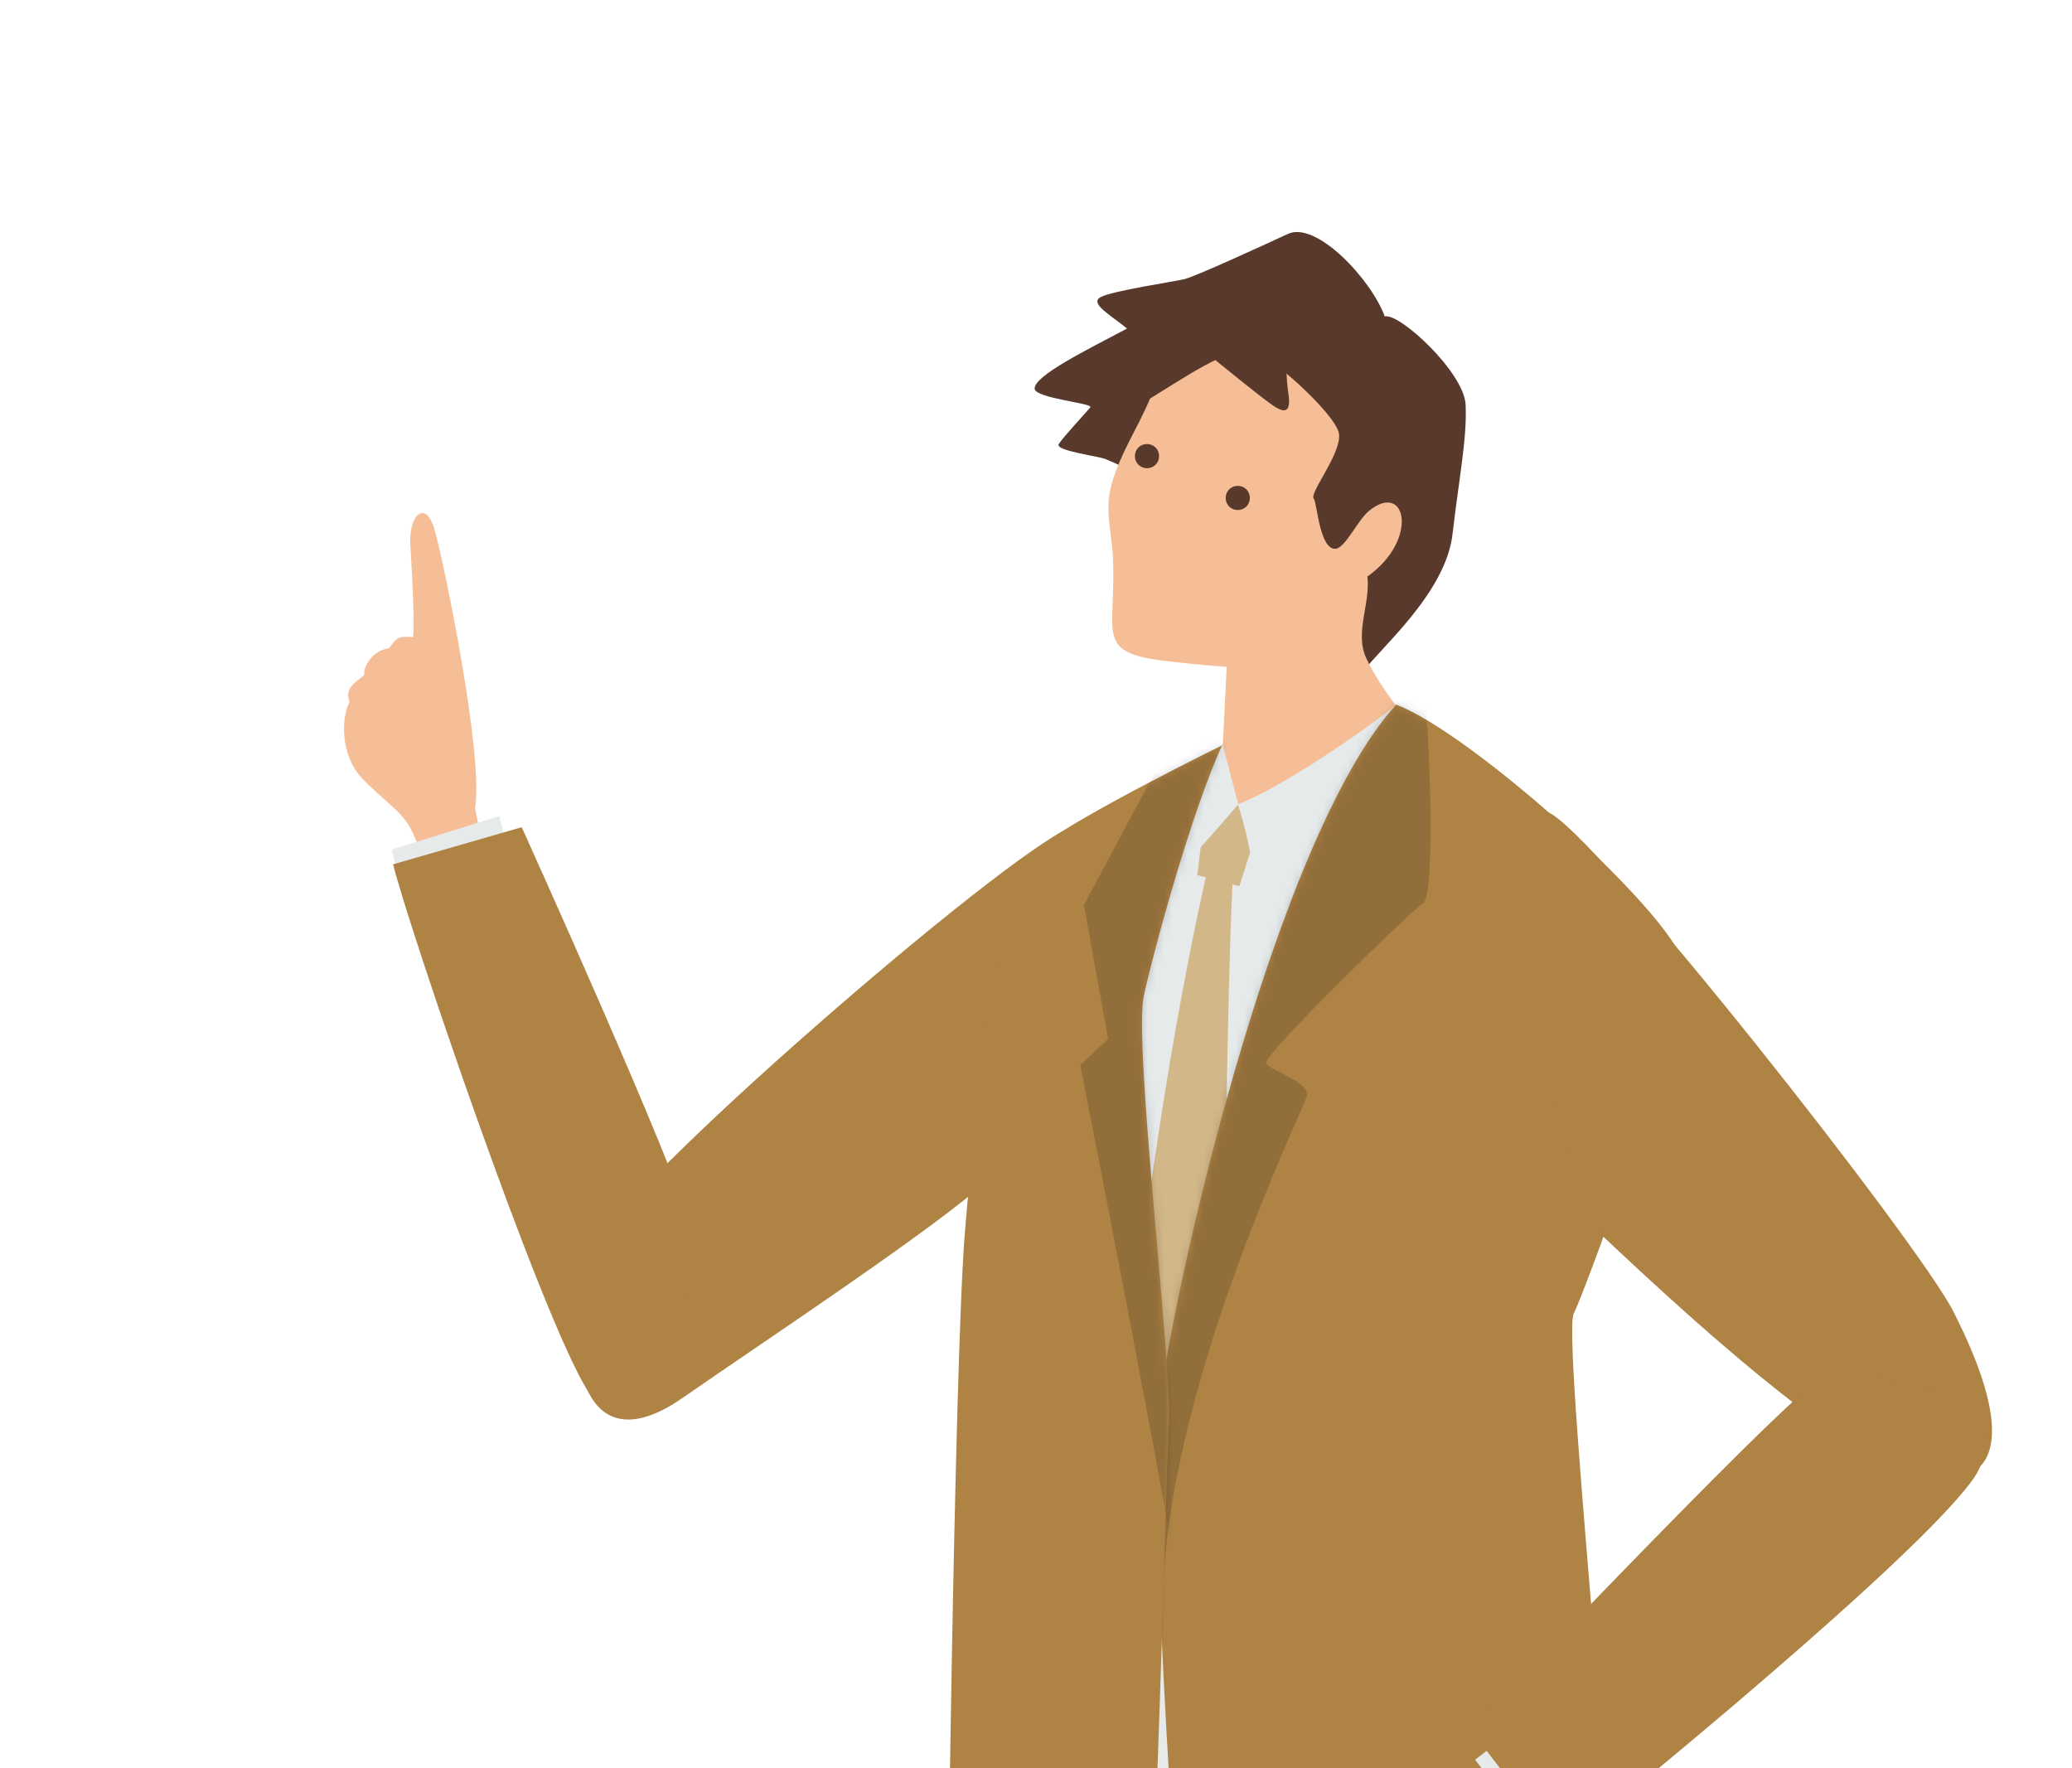
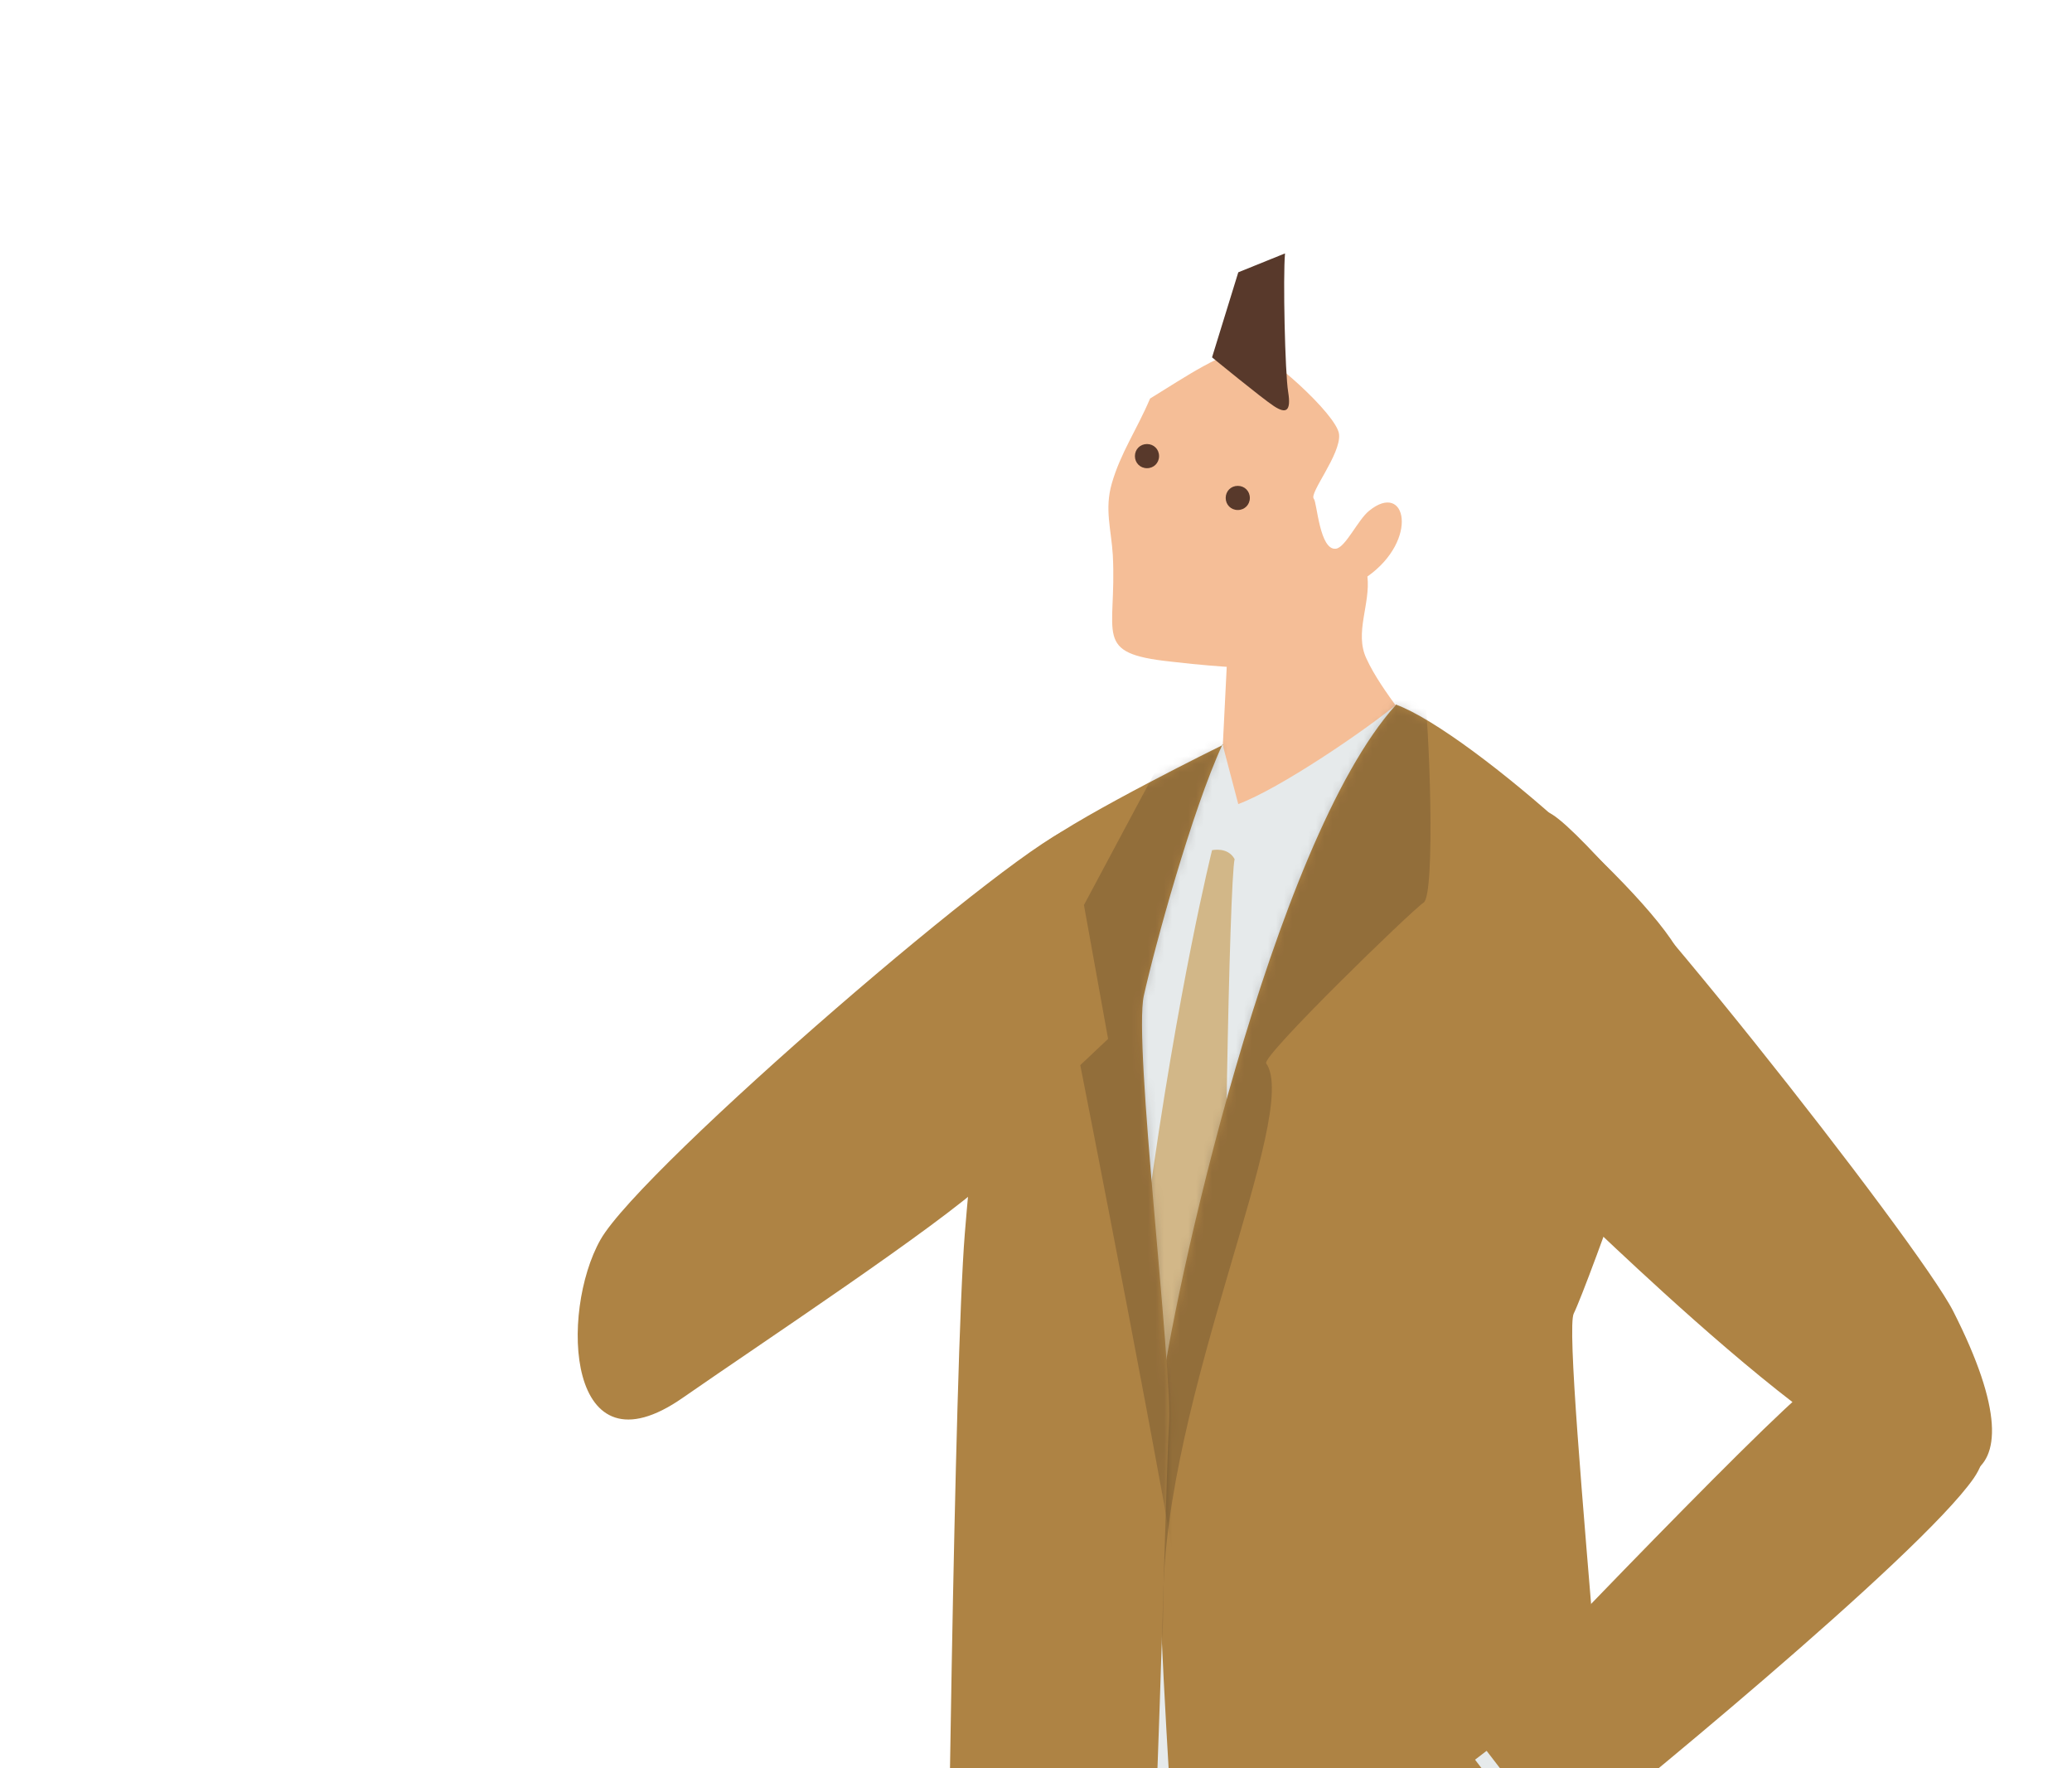
<svg xmlns="http://www.w3.org/2000/svg" width="259" height="221" viewBox="0 0 259 221" fill="none">
  <g clip-path="url(#clip0_6085_27999)">
    <path d="M134.315 103.302C128.475 104.352 80.179 145.889 75.061 154.944C69.942 163.999 70.795 184.866 85.363 174.695C95.468 167.674 117.122 153.369 123.422 147.529C152.885 120.494 141.27 102.055 134.249 103.302H134.315Z" fill="#AE8344" />
    <path d="M177.62 93.27L158.263 91.695L135.493 106.197V252.856L160.297 251.412L177.62 93.27Z" fill="#E6EAEB" />
-     <path d="M157.673 102.098L154.917 110.76L149.667 109.382L150.52 102.23L154.72 100.523L157.673 102.098Z" fill="#D2B788" />
-     <path d="M170.537 83.781C172.44 81.091 180.708 74.135 181.561 66.786C182.414 59.502 183.398 54.712 183.201 50.578C183.004 46.51 174.868 39.029 173.096 39.554C171.39 34.895 164.5 27.546 160.956 29.252C157.413 30.892 149.407 34.567 148.029 34.895C146.651 35.223 139.105 36.339 137.596 37.126C136.087 37.914 138.908 39.423 140.877 41.063C135.693 43.819 129.394 46.903 129.328 48.544C129.262 49.791 136.677 50.381 136.284 50.906C135.89 51.431 132.871 54.647 132.346 55.499C131.821 56.353 137.399 57.009 138.252 57.403C138.449 57.534 141.927 58.715 143.305 60.683C147.504 66.589 156.429 79.122 156.429 79.122L170.405 83.781H170.537Z" fill="#58392B" />
    <path d="M177.62 93.319C177.226 91.219 172.764 86.626 170.795 82.295C169.286 79.08 171.32 75.536 170.927 72.058C177.423 67.465 175.782 60.05 171.123 63.856C169.745 64.972 168.171 68.449 166.989 68.581C164.955 68.843 164.627 62.806 164.233 62.347C163.577 61.691 167.646 56.769 167.383 54.276C167.121 51.782 158.065 43.777 156.228 43.711C153.078 43.711 148.157 47.123 143.76 49.813C142.054 53.816 140.086 56.572 138.97 60.444C138.051 63.659 138.904 66.153 139.101 69.368C139.626 79.408 136.477 81.639 146.319 82.689C150.125 83.148 153.341 83.345 153.341 83.345L152.553 99.093C143.892 99.421 181.885 107.099 177.685 93.319H177.62Z" fill="#F5BE97" />
    <path d="M153.212 62.236C153.212 63.089 153.868 63.745 154.721 63.745C155.574 63.745 156.23 63.089 156.23 62.236C156.23 61.383 155.574 60.727 154.721 60.727C153.868 60.727 153.212 61.383 153.212 62.236Z" fill="#58392B" />
    <path d="M141.864 57.009C141.864 57.862 142.521 58.519 143.374 58.519C144.227 58.519 144.883 57.862 144.883 57.009C144.883 56.156 144.227 55.5 143.374 55.5C142.521 55.5 141.864 56.156 141.864 57.009Z" fill="#58392B" />
    <path d="M160.627 31.672C160.365 34.625 160.627 46.633 161.021 48.995C161.414 51.423 160.758 51.751 159.249 50.767C157.74 49.783 151.506 44.664 151.506 44.664L154.787 34.034L160.627 31.672Z" fill="#58392B" />
    <path d="M174.476 88.12C170.735 91.204 160.04 98.554 154.724 100.522C156.693 106.494 156.234 109.25 157.809 109.84C159.318 110.431 180.906 97.569 180.578 95.273C180.25 92.976 174.41 88.055 174.41 88.055L174.476 88.12Z" fill="#E6EAEB" />
    <path d="M152.82 93.042L154.789 100.523C154.789 100.523 150.393 105.707 148.883 107.15C147.374 108.66 149.08 101.31 149.736 98.948C150.393 96.586 152.82 92.977 152.82 92.977V93.042Z" fill="#E6EAEB" />
    <path d="M153.409 165.191C152.753 158.629 153.672 110.006 154.328 107.381C153.475 105.806 151.507 106.265 151.507 106.265C151.507 106.265 147.241 123.326 143.435 151.215C139.629 179.037 143.435 188.683 143.435 188.683L153.475 165.257L153.409 165.191Z" fill="#D2B788" />
    <path d="M174.473 88.12C159.052 105.247 146.454 162.401 144.944 175.525C143.435 188.649 147.635 245.015 148.225 252.824C148.816 260.633 150.85 267.26 164.63 267.851C179.001 268.441 199.802 267.26 202.098 258.992C204.395 250.79 195.077 167.454 196.718 164.173C198.358 160.892 210.629 127.032 210.629 121.258C210.629 115.483 183.988 91.532 174.473 88.055V88.12Z" fill="#AE8344" />
    <mask id="mask0_6085_27999" style="mask-type:luminance" maskUnits="userSpaceOnUse" x="144" y="88" width="67" height="180">
      <path d="M174.474 88.12C159.053 105.247 146.454 162.401 144.945 175.525C143.436 188.649 147.636 245.015 148.226 252.824C148.817 260.633 150.851 267.26 164.631 267.851C179.002 268.441 199.803 267.26 202.099 258.992C204.396 250.79 195.078 167.454 196.719 164.173C198.359 160.892 210.63 127.032 210.63 121.258C210.63 115.483 183.989 91.532 174.474 88.055V88.12Z" fill="white" />
    </mask>
    <g mask="url(#mask0_6085_27999)">
      <g opacity="0.2">
        <g style="mix-blend-mode:multiply">
-           <path d="M177.952 85.648C178.674 90.176 179.461 111.83 177.952 112.815C176.443 113.799 157.807 131.91 158.267 132.894C158.726 133.878 163.975 135.191 163.319 137.159C162.663 139.128 145.405 174.628 145.405 200.285C145.405 225.942 136.415 174.956 136.415 174.956L154.789 112.159L167.716 88.208L178.018 85.714L177.952 85.648Z" fill="#231815" />
+           <path d="M177.952 85.648C178.674 90.176 179.461 111.83 177.952 112.815C176.443 113.799 157.807 131.91 158.267 132.894C162.663 139.128 145.405 174.628 145.405 200.285C145.405 225.942 136.415 174.956 136.415 174.956L154.789 112.159L167.716 88.208L178.018 85.714L177.952 85.648Z" fill="#231815" />
        </g>
      </g>
    </g>
    <path d="M152.82 93.031C149.014 101.234 144.29 118.491 142.977 124.463C141.665 130.368 146.521 170.659 146.127 177.811C145.668 184.964 144.224 255.373 141.927 262.263C139.631 269.153 118.305 266.528 118.305 257.341C118.305 248.155 119.289 170.265 120.601 154.188C121.914 138.112 124.866 109.633 130.116 105.696C135.365 101.693 152.886 93.097 152.886 93.097L152.82 93.031Z" fill="#AE8344" />
    <mask id="mask1_6085_27999" style="mask-type:luminance" maskUnits="userSpaceOnUse" x="118" y="93" width="35" height="174">
      <path d="M152.818 93.039C149.012 101.241 144.288 118.499 142.975 124.471C141.663 130.376 146.519 170.666 146.125 177.819C145.666 184.971 144.222 255.381 141.925 262.271C139.629 269.161 118.303 266.536 118.303 257.349C118.303 248.162 119.287 170.273 120.599 154.196C121.912 138.119 124.864 109.641 130.114 105.704C135.364 101.701 152.884 93.105 152.884 93.105L152.818 93.039Z" fill="white" />
    </mask>
    <g mask="url(#mask1_6085_27999)">
      <g opacity="0.2">
        <g style="mix-blend-mode:multiply">
          <path d="M146.255 92.972L135.494 113.117L138.512 129.849L135.035 133.13C135.035 133.13 146.583 191.663 148.158 203.802C149.733 215.942 149.668 124.928 149.668 124.928L156.229 93.89L152.949 89.297L146.255 92.972Z" fill="#231815" />
        </g>
      </g>
    </g>
    <path d="M193.437 101.501C198.883 103.273 239.895 155.44 244.161 163.905C256.628 188.447 242.717 188.512 228.346 178.407C217.847 171.058 204.264 158.196 199.737 153.931C195.274 149.666 186.941 99.402 193.437 101.501Z" fill="#AE8344" />
    <path d="M190.156 217.602C187.531 219.242 177.885 230.397 176.638 233.678C175.391 236.959 181.297 249.427 184.906 250.083C188.515 250.739 193.765 252.708 194.749 250.083C195.733 247.458 197.046 247.786 197.702 246.474C198.358 245.162 199.342 243.193 199.342 243.193C199.342 243.193 201.311 239.584 196.718 239.256C194.093 239.059 190.156 236.303 190.156 236.303C190.156 236.303 190.484 232.366 190.156 230.397C193.437 226.46 198.686 223.507 198.686 223.507L190.156 217.602Z" fill="#F5BE97" />
    <path d="M199.735 227.028L193.502 231.819L184.381 219.942L193.698 212.789L199.735 227.028Z" fill="#E6EAEB" />
    <path d="M195.143 230.949L183.791 216.185C183.791 216.185 220.931 177.141 226.378 173.27C231.824 169.398 253.479 174.91 246.72 184.753C239.895 194.596 201.377 226.093 195.143 230.883V230.949Z" fill="#AE8344" />
-     <path d="M59.377 101.027C60.492 94.597 55.571 70.711 54.39 66.446C53.274 62.181 50.977 64.346 51.306 68.349C51.568 72.352 51.831 78.323 51.634 79.635C49.599 79.439 49.599 79.832 48.615 81.013C46.253 81.407 45.4 83.573 45.531 84.36C44.678 85.147 42.972 85.935 43.694 87.707C42.644 89.741 42.513 94.4 45.269 97.287C48.025 100.174 50.059 101.224 51.306 103.521C52.552 105.883 53.537 109.361 53.537 109.361L60.82 108.114L59.377 101.027Z" fill="#F5BE97" />
-     <path d="M50.85 113.877L48.947 106.2L62.399 102L65.352 113.483L50.85 113.877Z" fill="#E6EAEB" />
-     <path d="M49.074 108.05L65.216 103.391C65.216 103.391 84.902 146.896 86.346 153.524C87.789 160.151 79.456 183.774 73.353 173.669C67.251 163.563 51.043 115.727 49.14 108.05H49.074Z" fill="#AE8344" />
  </g>
  <defs>
    <clipPath id="clip0_6085_27999">
      <rect width="258.28" height="223.874" fill="white" transform="translate(0 0.219)" />
    </clipPath>
  </defs>
</svg>